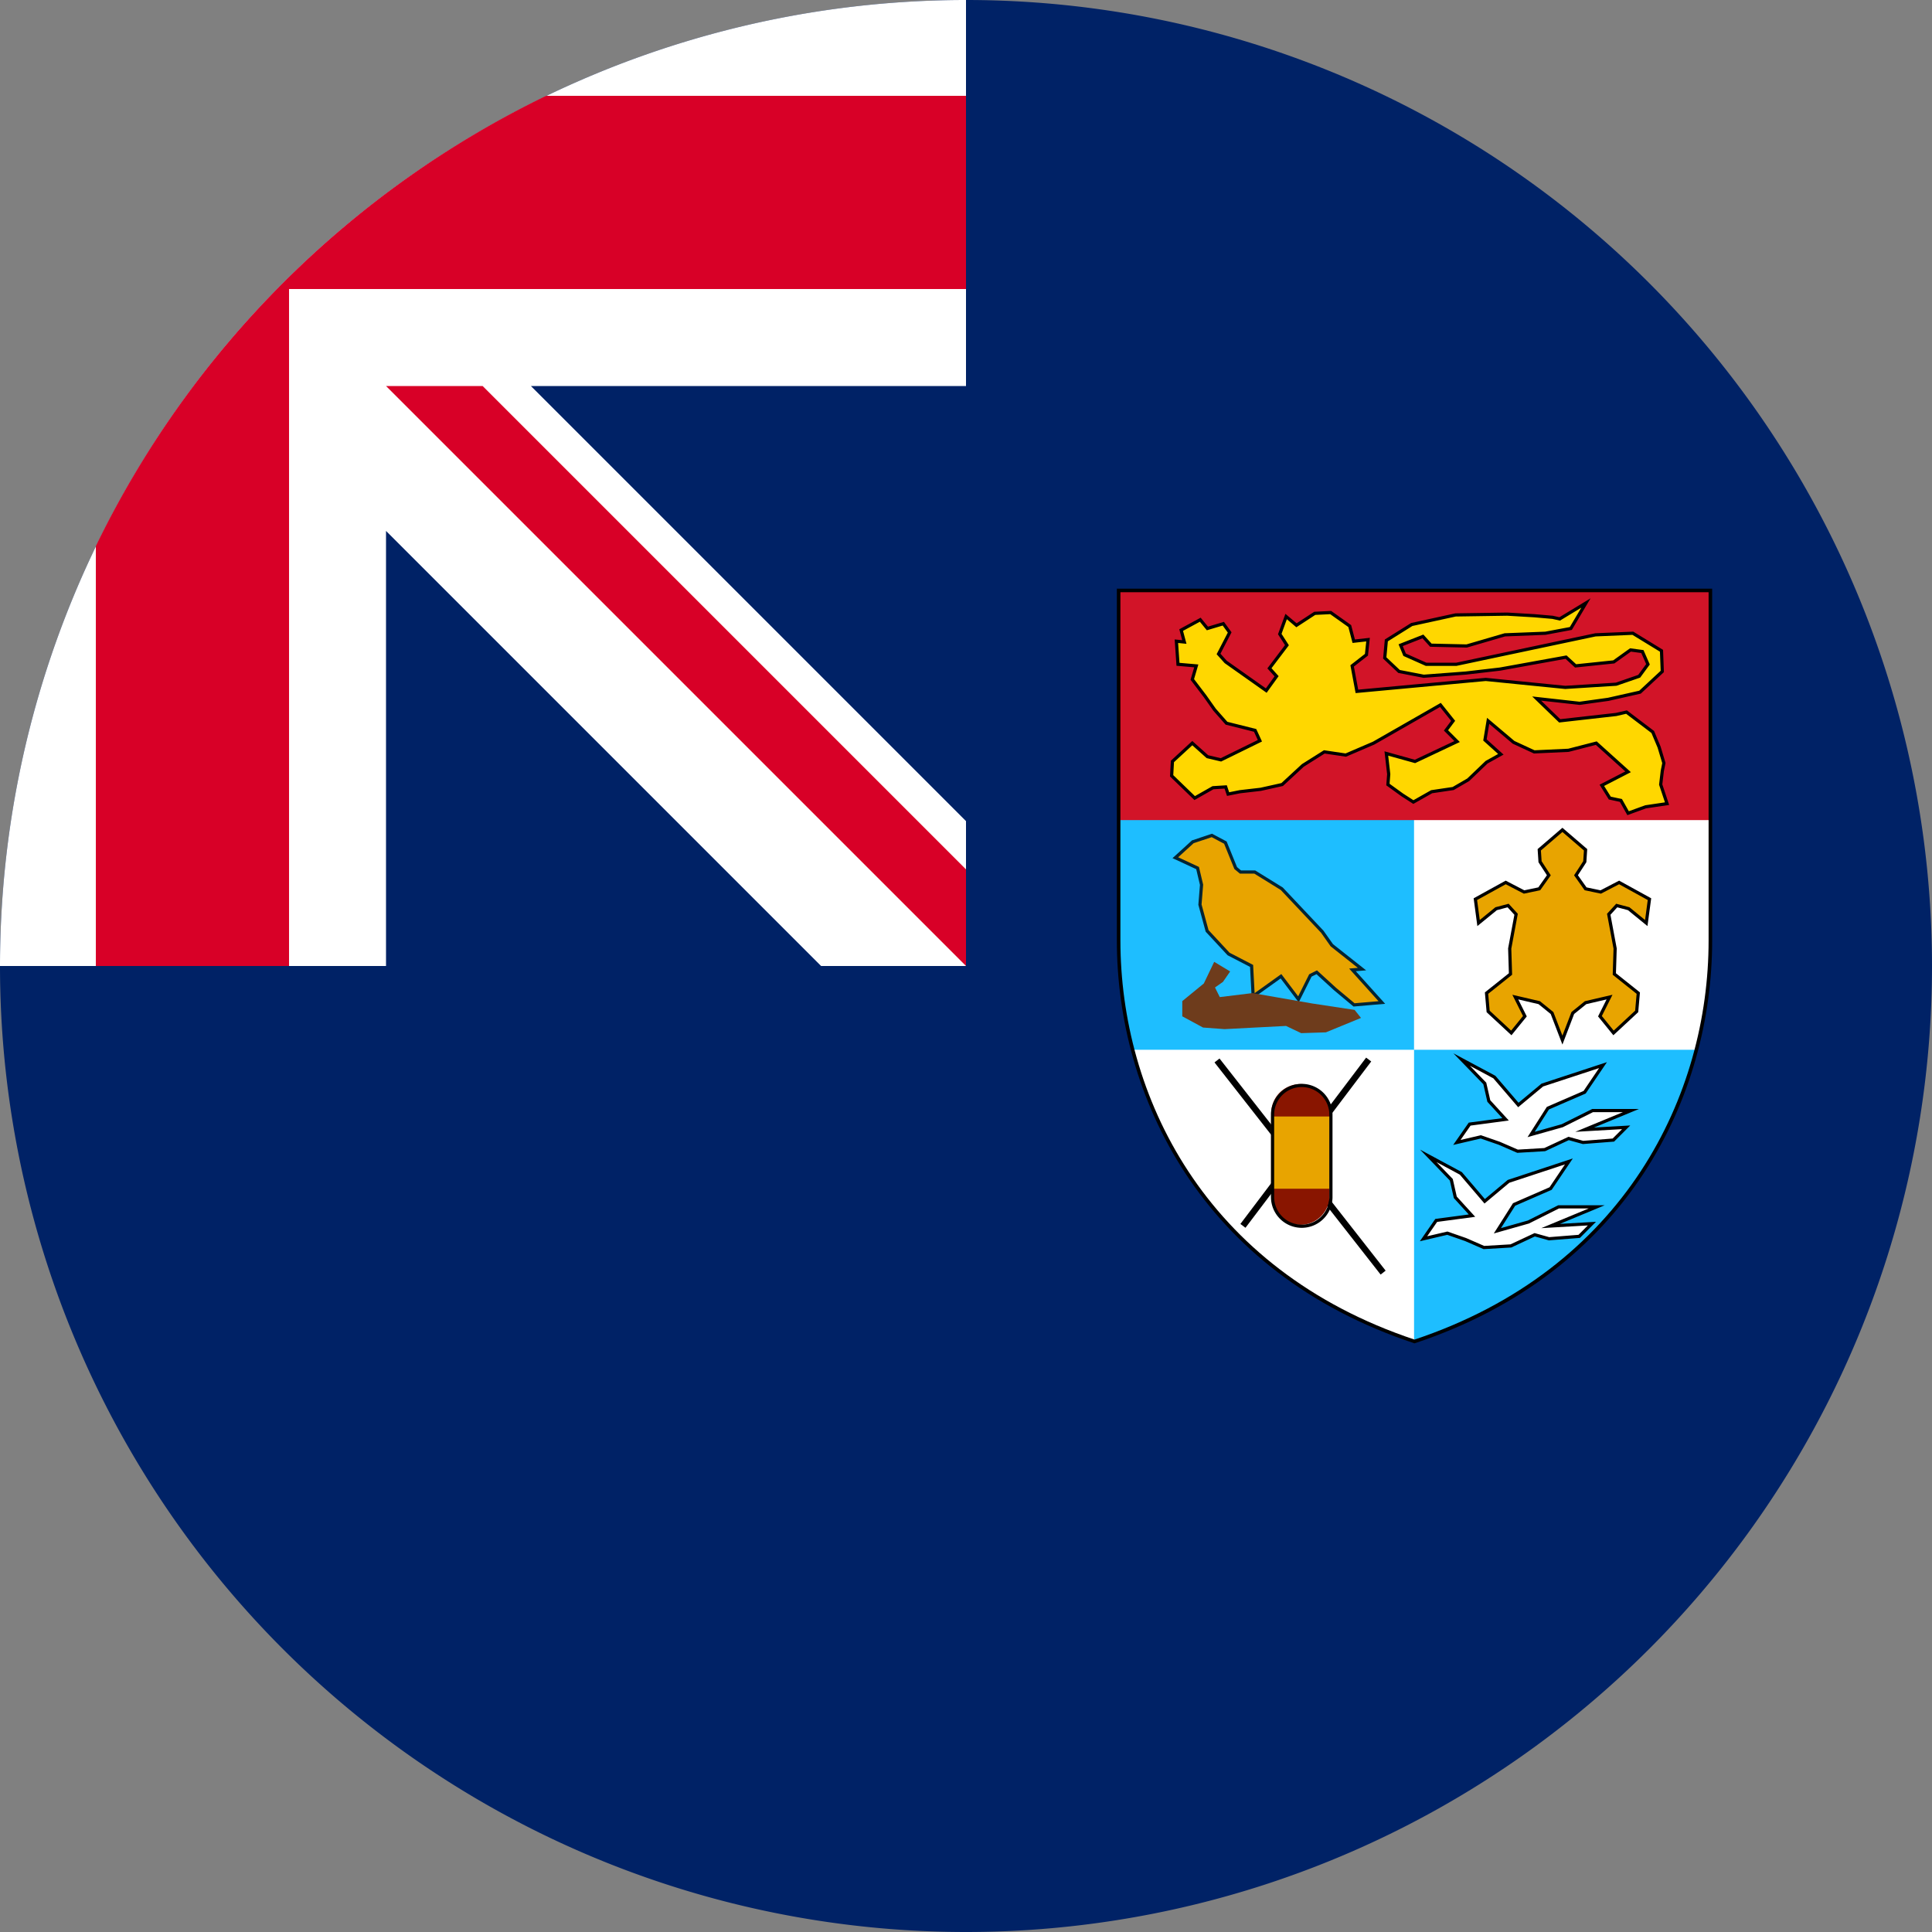
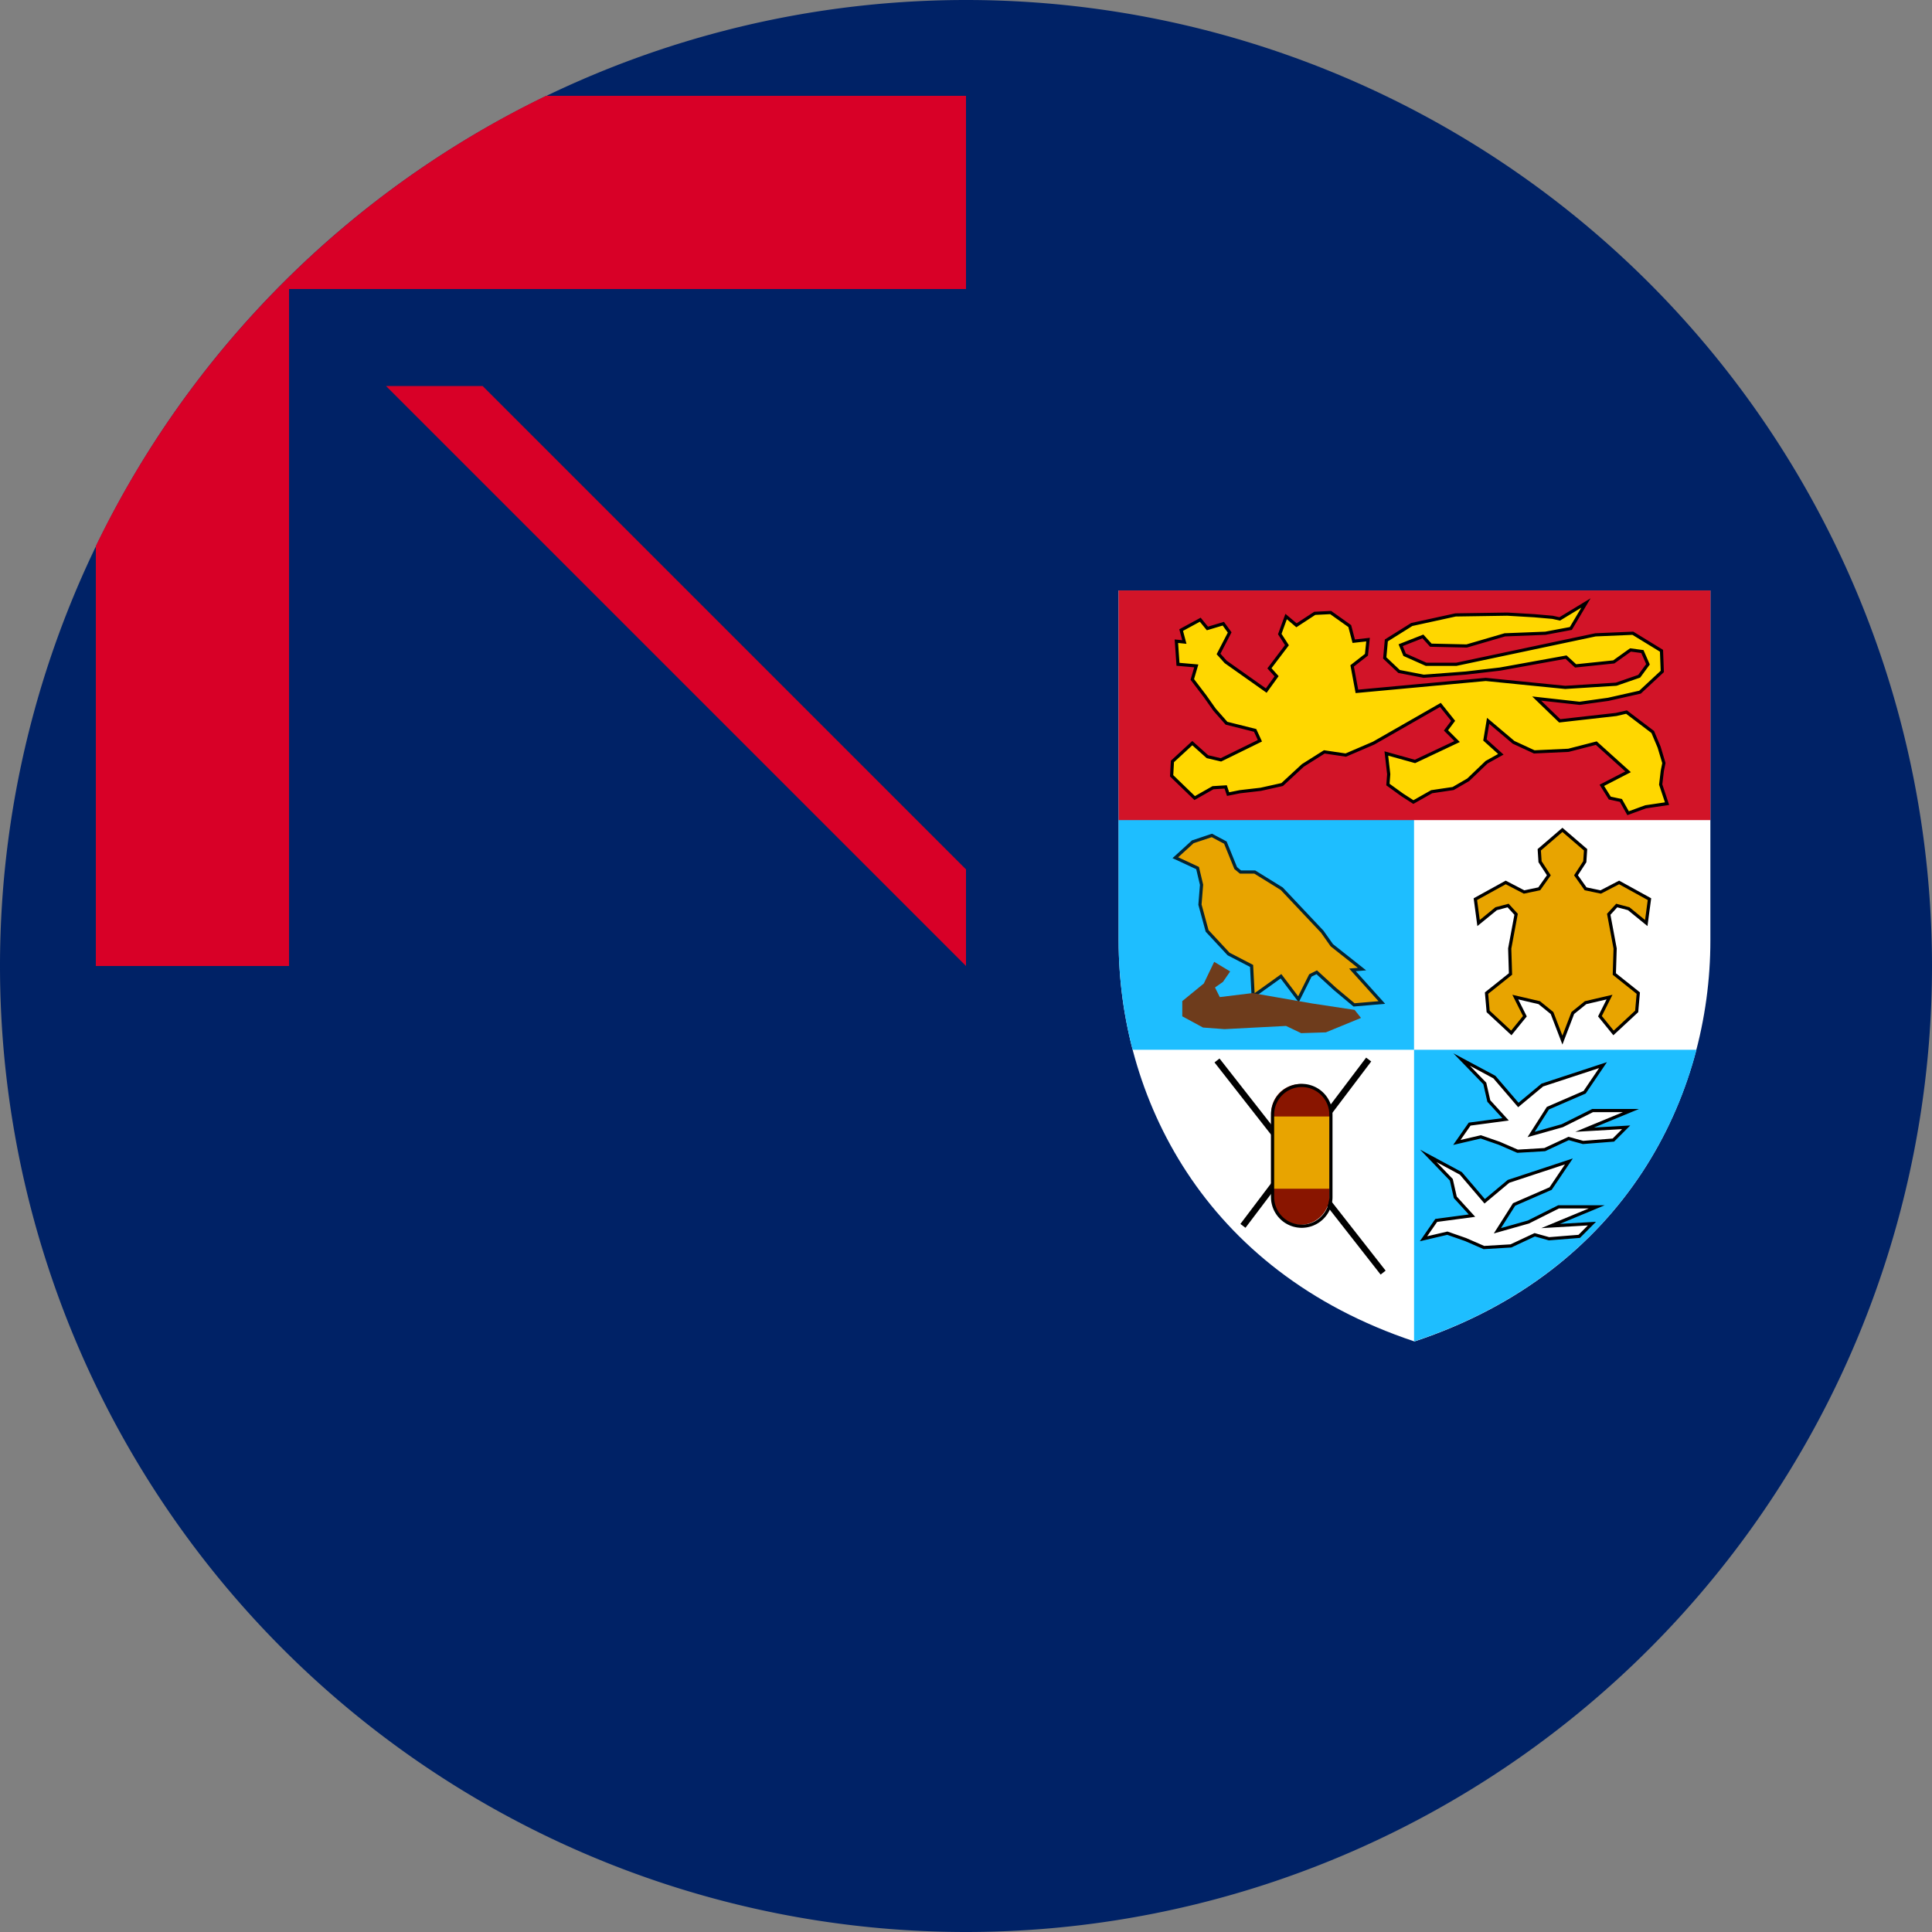
<svg xmlns="http://www.w3.org/2000/svg" xml:space="preserve" width="512" height="512" fill="none">
  <rect width="100%" height="100%" fill="#808080" stroke="none" />
  <path fill="#026" d="M512 256a256 256 0 1 1-512 0L256 0a256 256 0 0 1 256 256" />
  <path fill="#026" d="M256 0v256H0A256 256 0 0 1 256 0" />
-   <path fill="#eee" d="M217.6 256H256v-38.4L140.7 102.3H256V0A256 256 0 0 0 0 256h102.3V140.7Z" style="fill:#fff;fill-opacity:1" />
  <path fill="#d80027" d="M256 76.6V25.4H144.7A257 257 0 0 0 25.4 144.7V256h51.2V76.6Z" />
  <path fill="#d80027" d="M256 230.4V256L102.3 102.3h25.6z" />
  <g style="overflow:hidden">
    <path fill="#fff" fill-rule="evenodd" d="M374.859 355.502c-56.34-18.736-78.41-65.384-78.41-106.254v-92.775h156.819v92.775c0 40.87-22.068 87.517-78.41 106.254z" />
    <path fill="#1ebeff" fill-rule="evenodd" d="M449.589 278.197c-8.396 32.048-31.501 62.918-74.85 77.305v-77.305ZM374.736 278.197h-74.569a114.865 114.865 0 0 1-3.718-28.948v-34.614h78.287z" />
    <path fill="#d21428" fill-rule="evenodd" d="M296.45 217.335v-60.863h156.818v60.863z" />
-     <path stroke="#000" stroke-miterlimit="8" stroke-width=".945" d="M374.859 355.502c-56.34-18.736-78.41-65.384-78.41-106.254v-92.775h156.819v92.775c0 40.87-22.068 87.517-78.41 106.254z" />
    <path fill="#e8a400" fill-rule="evenodd" stroke="#000" stroke-miterlimit="8" stroke-width=".844" d="m414.058 219.926 6.138 5.275-.211 3.166-2.33 3.587 2.54 3.587 4.02.844 4.87-2.532 8.042 4.432-.847 6.33-4.655-3.798-3.176-.844-2.115 2.32 1.693 9.075c-.071 2.25-.142 4.501-.211 6.752l6.349 5.065-.425 4.853-6.138 5.698-3.597-4.432 2.54-5.064-6.35 1.477-3.386 2.743-2.75 7.175-2.752-7.175-3.387-2.743-6.348-1.477 2.54 5.064-3.598 4.432-6.138-5.698-.424-4.853 6.348-5.065c-.068-2.25-.14-4.502-.21-6.752l1.693-9.074-2.116-2.321-3.175.844-4.656 3.798-.847-6.33 8.043-4.432 4.869 2.532 4.02-.844 2.54-3.587-2.33-3.587-.21-3.166z" />
    <path fill="#e8a400" fill-rule="evenodd" stroke="#042433" stroke-miterlimit="8" stroke-width=".844" d="m311.476 227.302 4.63-4.217 5.051-1.686 3.579 1.897 2.736 6.747 1.264 1.054h3.789l7.156 4.428 10.734 11.386 2.528 3.584 7.998 6.326-2.525.21 7.787 8.645-7.367.633-5.051-4.217-4.842-4.428-1.684.844-3.158 6.325-4.63-6.115-7.368 5.272-.42-8.013-6.103-3.162-5.684-6.115-1.895-6.958.42-5.271-1.05-4.428z" />
    <path fill="#6e3c1c" fill-rule="evenodd" d="m321.773 254.897 4.231 2.548-1.904 2.76-2.113 1.487 1.269 2.548 8.668-1.062 15.858 2.76 11.208 1.699 1.691 2.123-9.304 3.822-6.554.212-4.018-1.91-16.28.848-5.711-.424-5.497-2.973v-4.034l5.708-4.67z" />
    <path fill="gold" fill-rule="evenodd" stroke="#000" stroke-miterlimit="8" stroke-width=".844" d="m316.605 211.5-6.11-5.91.21-3.797 5.27-4.854 4.002 3.587 3.583.844 10.327-5.064-1.264-2.743-7.588-1.9-3.161-3.587-2.528-3.587-3.372-4.431 1.053-3.588-4.847-.422-.422-6.119 2.108.211-.844-3.165 5.058-2.743 1.897 2.32 4.216-1.265 1.686 2.32-2.95 5.698 1.895 2.11 10.749 7.597 2.739-3.798-1.895-2.11 4.636-6.12-1.897-2.954 1.686-4.643 2.739 2.322 4.847-3.166 4.216-.21 5.058 3.587 1.053 4.009 3.794-.422-.422 4.01-3.792 2.953 1.264 6.753 34.142-3.165 21.073 2.11 13.488-.844 6.11-2.11 2.32-3.166-1.475-3.376-3.161-.422-4.427 3.165-10.116 1.055-2.528-2.32-17.493 3.165-9.06 1.055-11.172.844-6.533-1.266-3.794-3.588.423-4.642 6.743-4.22 11.591-2.533 13.7-.21 7.165.421 4.847.422 1.897.422 6.955-4.22-4.005 6.753-6.744 1.266-10.747.422-10.115 2.954-9.486-.211-2.108-2.321-5.9 2.321 1.053 2.532 5.692 2.532h8.007l36.88-7.807 9.906-.422 7.588 4.642.21 5.487-5.901 5.486-8.43 1.9-7.586 1.054-11.38-1.266 6.111 5.909 14.963-1.688 2.739-.634 6.955 5.276 1.686 4.01 1.266 4.22-.422 2.11-.422 3.587 1.686 5.064-5.691.844-4.636 1.689-1.897-3.377-2.95-.633-2.108-3.376 6.955-3.587-8.43-7.597-7.375 1.9-9.063.421-5.48-2.532-6.744-5.697-.842 5.064 4.214 3.798-3.794 2.11-4.847 4.643-4.002 2.321-5.692.844-4.846 2.743-2.95-1.899-3.794-2.743.21-2.743-.632-5.487 7.588 2.11 11.168-5.275-2.95-2.954 1.898-2.532-3.372-4.22-17.704 10.128-7.375 3.165-5.691-.844-5.691 3.588-5.478 5.064-5.691 1.266-5.48.633-3.16.633-.634-1.899-3.372.211z" />
    <path fill="#fff" fill-rule="evenodd" stroke="#000" stroke-miterlimit="8" stroke-width=".844" d="m387.35 280.788 8.678 4.648 6.349 7.395 6.35-5.282 16.085-5.282-4.869 7.183-9.735 4.226-4.445 6.971 8.253-2.324 8.045-4.014h10.158l-12.276 5.07 11.007-.633-3.387 3.38-8.042.634-3.811-1.056-6.349 2.957-7.195.423-4.867-2.113-4.869-1.69-6.349 1.479 3.387-4.86 9.524-1.267-4.444-4.859-1.06-4.648zM378.51 306.311l8.631 4.648 6.315 7.394 6.314-5.281 16.001-5.282-4.842 7.183-9.684 4.225-4.422 6.972 8.211-2.324 8-4.014h10.104l-12.209 5.07 10.946-.633-3.367 3.38-8 .634-3.79-1.056-6.315 2.957-7.158.423-4.842-2.113-4.842-1.69-6.315 1.479 3.367-4.86 9.476-1.267-4.423-4.859-1.052-4.648z" />
    <path stroke="#000" stroke-miterlimit="8" stroke-width="1.687" d="m322.52 281.034 44.022 56.22M362.713 280.788l-33.322 44.078" />
    <path fill="#891500" fill-rule="evenodd" d="M336.876 295.022a7.73 7.73 0 0 1 7.73-7.73 7.73 7.73 0 0 1 7.731 7.73v21.842a7.73 7.73 0 0 1-7.73 7.73 7.73 7.73 0 0 1-7.73-7.73z" />
    <path fill="#e8a400" d="M336.876 295.881h15.461v19.142h-15.46z" />
    <path stroke="#000" stroke-miterlimit="8" stroke-width=".844" d="M337.244 295.39a7.73 7.73 0 0 1 7.73-7.73 7.73 7.73 0 0 1 7.731 7.73v21.842a7.73 7.73 0 0 1-7.73 7.73 7.73 7.73 0 0 1-7.73-7.73z" />
  </g>
</svg>